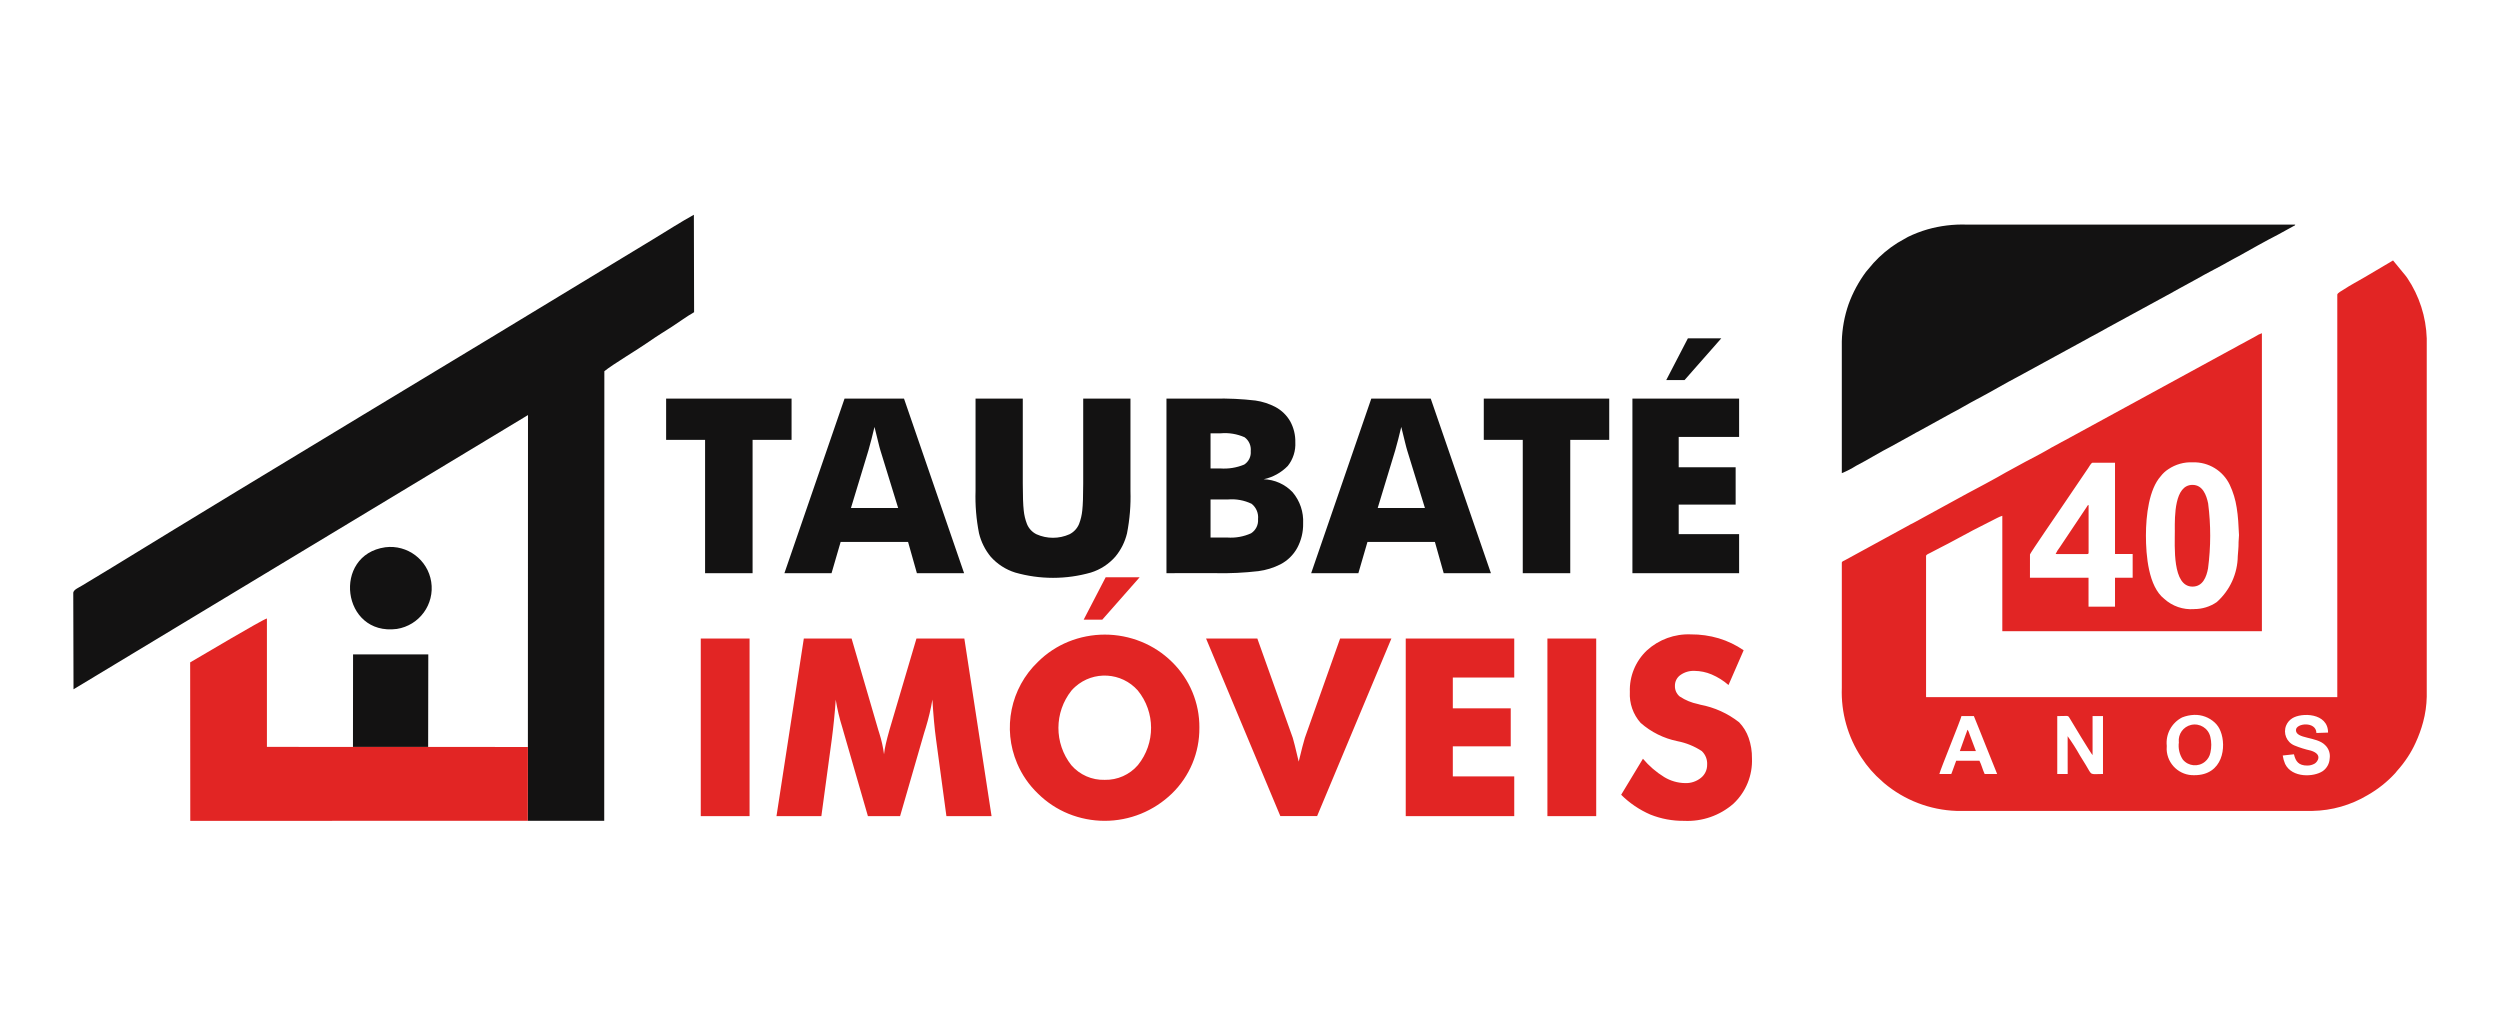
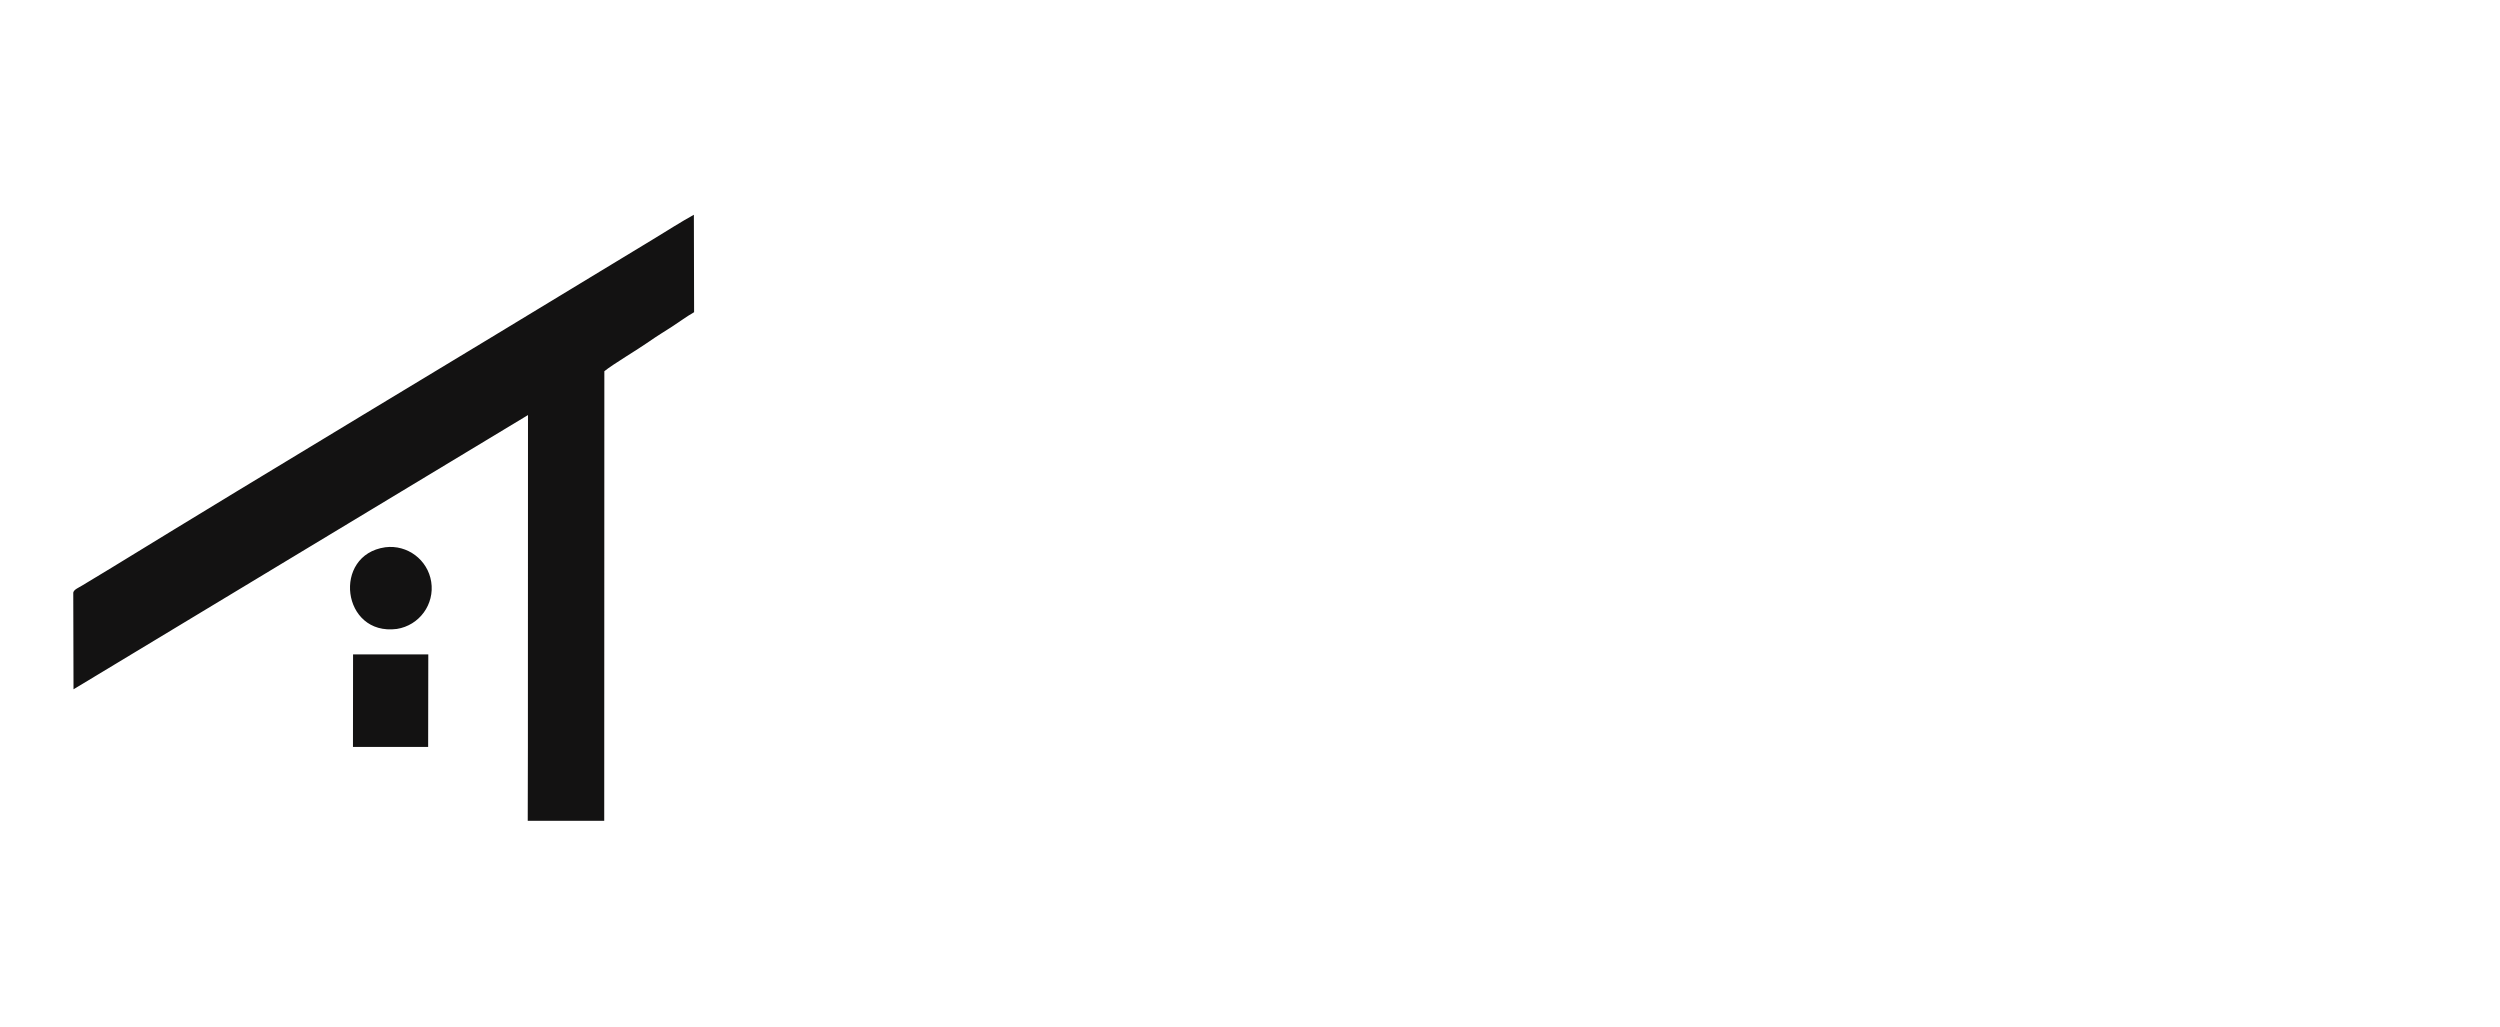
<svg xmlns="http://www.w3.org/2000/svg" xml:space="preserve" width="98.778mm" height="40.569mm" version="1.1" style="shape-rendering:geometricPrecision; text-rendering:geometricPrecision; image-rendering:optimizeQuality; fill-rule:evenodd; clip-rule:evenodd" viewBox="0 0 9877.78 4056.94">
  <defs>
    <style type="text/css">
   
    .fil0 {fill:#131212}
    .fil1 {fill:#E22524}
   
  </style>
  </defs>
  <g id="Camada_x0020_1">
    <g id="_1796437961360">
-       <path class="fil0" d="M7277.19 1869.52c19.72,-8.01 38.63,-17.75 56.58,-29.11 41.6,-21.16 96.66,-55.38 139,-76.76l83.82 -46.29c8.92,-5.5 18.24,-10.09 27.73,-15.2l126.82 -69.92c26.6,-13.16 68.54,-38.67 97.19,-53.48 53.87,-27.91 114.58,-64.42 168.03,-92.18l265.82 -145.07c5.96,-2.96 8.36,-4.97 14.21,-7.97l42.3 -22.79c5.54,-3.1 8.26,-4.87 14.29,-7.97 6,-3.14 7.48,-4.66 13.16,-7.44l252.66 -137.69c5.39,-2.68 9.06,-5.33 14.18,-7.98 5.11,-2.68 9.45,-4.97 14.32,-7.97l69.78 -38.13c41.84,-24.35 96.2,-51.05 139.7,-76.27 9.46,-5.51 19.02,-9.85 28.96,-15.46 42.58,-23.91 109.47,-61.8 153.74,-84.13l63.54 -34.93c6.28,-3.31 3.99,-0.7 5.68,-5.4l-1298.47 0c-52.03,-1.72 -104,4.63 -154.09,18.77 -26.74,7.76 -52.81,17.82 -77.86,30.02l-41.35 23.64c-34.85,22.01 -66.57,48.61 -94.36,79.09l-29.81 35.17c-29.04,39.13 -52.22,82.24 -68.87,127.99 -16.37,47.17 -25.36,96.56 -26.7,146.44l0 1.09 0 519.93z" />
      <path class="fil0" d="M2085.74 2951.59l-0.64 291.53 302.23 0 0.49 -1776.45c34.43,-27.94 131.38,-85.12 178.01,-117.93 28.79,-20.25 59.2,-38.66 89.75,-58.39 29.03,-18.73 57.22,-39.93 86.85,-56.83l-0.88 -384.98c-50.83,27.94 -102.44,61.17 -152.19,91.4 -52.6,31.93 -101.21,61.31 -153.49,93.1 -663.68,403.89 -1334.56,804.83 -1996.12,1210.8l-115.33 69.71c-15.16,9.31 -32.45,15.63 -34.99,27.94l0.99 381.99 1795.71 -1083.56 -0.39 1311.67zm-393.53 -365.84l-297.28 0 -0.39 365.62 297.08 0 0.59 -365.62zm-169.89 -423.43c-210.82,29.84 -172.19,351.22 45.54,322.75 88.94,-13.9 149.75,-97.26 135.89,-186.19 -13.62,-87.07 -93.98,-147.57 -181.43,-136.56z" />
-       <path class="fil0" d="M2785.82 2264.74l0 -526.81 -153.92 0 0 -163.01 495.65 0 0 163.01 -154.02 0 0 526.81 -187.71 0zm576.36 -257.53l186.52 0 -70.06 -227.51c-2.12,-6.91 -5.19,-18.02 -8.79,-33.48 -3.67,-15.45 -8.71,-35.17 -14.64,-59.3 -4.02,16.9 -8.01,33.13 -11.99,48.58 -4.02,15.45 -8.01,30.06 -11.96,44.2l-69.08 227.51zm-262.89 257.53l237.56 -689.72 234.99 0 237.38 689.68 -186.51 0 -34.85 -123.47 -266.39 0 -35.94 123.47 -186.24 0.04zm755.2 -689.72l186.65 0 0 335.53c0,49.18 1.27,84.7 3.7,106.08 1.8,18.52 6.11,36.69 12.88,54.04 7.13,17.57 20.5,31.93 37.54,40.33 41.48,18.52 88.9,18.52 130.35,0 17,-8.54 30.37,-22.83 37.74,-40.33 6.74,-17.35 11.05,-35.52 12.85,-54.04 2.39,-21.41 3.66,-56.9 3.66,-106.08l0 -335.53 186.73 0 0 364.67c1.76,56.2 -2.79,112.43 -13.65,167.6 -8.08,33.87 -23.85,65.37 -46.08,92.11 -25.82,29.46 -59.26,51.23 -96.69,62.87 -97.76,27.87 -201.3,27.87 -299.02,0 -37.43,-11.75 -70.98,-33.48 -97.01,-62.87 -22.01,-26.88 -37.68,-58.35 -45.9,-92.11 -10.93,-55.17 -15.55,-111.4 -13.75,-167.6l0 -364.67zm928.51 275.87l37.57 0c32.59,2.47 65.26,-2.75 95.42,-15.27 17.82,-11.5 27.77,-31.93 25.83,-53.06 2.18,-21.27 -7.02,-42.09 -24.17,-54.82 -29.56,-13.09 -61.98,-18.52 -94.19,-15.7l-40.46 0 0 138.85zm-174.17 413.81l0 -689.71 188.81 0c54.36,-1.24 108.76,1.3 162.8,7.58 27.8,4.02 54.68,12.77 79.52,25.86 24.31,13.12 44.41,32.81 58.1,56.8 13.69,25.22 20.57,53.58 19.93,82.26 1.84,33.8 -8.78,67.1 -29.81,93.6 -25.96,26.49 -59.05,44.76 -95.28,52.56 43.5,1.27 84.7,19.79 114.55,51.44 28.85,34.22 43.63,78.1 41.38,122.8 0.74,33.79 -7.31,67.2 -23.29,96.94 -15.17,27.8 -38.31,50.41 -66.42,64.98 -27.2,13.76 -56.52,22.86 -86.79,26.85 -56.09,6.53 -112.6,9.21 -169.05,8.01l-194.45 0.03zm174.17 -140.83l65.79 0c32.35,2.37 64.77,-3.38 94.33,-16.72 18.84,-12.1 29.42,-33.58 27.55,-55.88 2.47,-23.21 -7.09,-46.07 -25.33,-60.64 -29.13,-14.01 -61.48,-19.93 -93.66,-17.15l-68.68 0 0 150.39zm660.47 -116.7l186.58 0 -70.06 -227.5c-2.08,-6.95 -5.19,-18.03 -8.86,-33.48 -3.73,-15.45 -8.64,-35.21 -14.57,-59.3 -4.02,16.9 -8,33.12 -11.99,48.58 -3.99,15.45 -7.97,30.05 -11.96,44.2l-69.14 227.5zm-262.86 257.53l237.53 -689.71 234.88 0 237.77 689.71 -186.55 0 -34.78 -123.47 -266.46 0 -35.91 123.47 -186.48 0zm836.01 0l0 -526.8 -154.02 0 0 -163.05 495.65 0 0 163.05 -153.98 0 0 526.8 -187.65 0zm433.25 0l0 -689.71 421.57 0 0 151.44 -238.69 0 0 119.74 225 0 0 147.67 -225 0 0 116.7 238.69 0 0 154.34 -421.57 -0.18zm351.19 -927.94l-145.17 164.92 -72.32 0 85.52 -164.92 131.97 0z" />
-       <path class="fil1" d="M7710.27 3058.14l-47.59 0c4.62,-19.75 86.43,-219 87.21,-228.74l49.17 0 22.86 56.45 23.11 57.89 45.93 114.4 -49.39 0c-7.65,-15.98 -12.56,-37.15 -20.6,-52.39l-91.79 0 -14.01 38.35c-2.04,4.66 -3.1,9.46 -5.32,13.8l0.42 0.24zm33.3 -90.59l63.4 0 -23.92 -63.54c-2.72,-6.81 -5.15,-17.42 -9.56,-20.63 -2.12,7.16 -4.59,14.18 -7.45,21.09l-22.47 63.08zm865.47 -34.93c-3.35,23.99 2.19,48.37 15.56,68.58 21.84,26.5 60.99,30.27 87.49,8.44 11.25,-9.25 18.87,-22.09 21.59,-36.38 4.58,-20.39 4.44,-41.55 -0.43,-61.91 -7.97,-34.01 -41.98,-55.1 -76.02,-47.13 -30.94,7.23 -51.72,36.37 -48.47,68.02l0.28 0.38zm-15.98 -838.83c0,65.97 -10.55,223.98 69.78,223.98 41.06,0 55.24,-38.7 61.38,-71.83 11.29,-85.23 11.43,-171.59 0.39,-256.86 -6.74,-32.45 -21.17,-73.2 -61.74,-73.2 -71.96,-0.28 -69.99,125.42 -69.99,177.66l0.18 0.25zm-470.92 95.28l120.65 0.22c10.33,0 9.56,-1.03 9.49,-11.15l0 -182.92c-4.91,1.8 -3.25,1.63 -8.93,10.23l-105.55 157.91c-6.21,7.86 -11.5,16.4 -15.7,25.47l0.04 0.24zm438.99 757.84c-4.9,-46.35 19.23,-90.98 60.75,-112.25 15.03,-6 31.01,-9.39 47.17,-10.02 30.27,-1.1 59.72,9.88 81.88,30.51 10.19,9.53 18.06,21.28 22.86,34.33 23.95,59.87 9.98,173.42 -103.26,173.42 -58.42,2.23 -107.56,-43.32 -109.82,-101.74 -0.14,-4.83 -0.04,-9.66 0.46,-14.5l-0.04 0.25zm-391.51 111.23l-41.17 0 0 -228.74c42.12,0 41.77,-4.02 48.33,7.16 9.6,16.9 86.47,143.48 91.2,146.97l0 -154.13 41.16 0 0 228.74c-53.97,0 -41.62,8.57 -67.83,-35.42 -8.01,-13.54 -15.42,-24.94 -23.64,-38.31 -14.61,-26.1 -30.69,-51.33 -48.19,-75.6l0.14 149.33zm901.95 -173.18c0,35.14 81.1,24.91 114.62,58.42 15.02,13.8 21.97,34.29 18.55,54.4 -1.09,19.62 -11.11,37.64 -27.2,48.97 -35.45,23.92 -121.35,27.66 -148.8,-28.3 -4.59,-10.65 -7.76,-21.87 -9.42,-33.33l44.38 -4.8c6.56,28.26 18.8,44.52 52.35,44.52 10.52,0.14 20.92,-2.61 30.02,-8.01 10.13,-6.31 32.85,-35.91 -15.59,-51.05 -22.29,-4.9 -44.1,-11.74 -65.23,-20.42 -30.79,-13.02 -45.19,-48.54 -32.21,-79.34 4.87,-11.47 13.09,-21.13 23.64,-27.73 35.56,-23.39 141.78,-22.82 141.78,56.27l-46.04 1.59c-1.02,-47.06 -80.85,-39.2 -80.85,-11.43l0 0.24zm-1050.89 -694.4c0,-4.03 117.05,-174.42 122.38,-182.39l107.73 -158.89c3.11,-4.66 11.96,-20.96 17.15,-20.96l88.72 0 0 360.65 69.75 0 0 93.73 -69.75 0 0 114.37 -104.63 0 0 -114.37 -231.46 0 0.11 -92.14zm648.33 216.11c-43.25,3.24 -85.97,-11.47 -118,-40.68 -62.2,-48.72 -72.21,-170.78 -72.21,-250.12 0,-81.1 12.84,-183.02 58.24,-233.89 8.43,-11.15 18.77,-20.67 30.51,-28.22 28.47,-19.19 62.38,-28.65 96.67,-26.99 61.94,-1.87 119.16,32.99 145.87,88.94 13.47,28.54 22.65,58.91 27.34,90.13 2.82,17.08 4.51,32.7 6.03,52.78l3.11 55.63c0,11.64 -1.7,16.51 -1.7,27.02 0,27.94 -1.62,30.59 -3.14,55.64 -0.81,69.67 -31.01,135.74 -83.08,182.03 -26.35,18.17 -57.64,27.8 -89.64,27.59l0 0.14zm565.89 -1242.45l0 1590.39 -1624.82 0 0 -557.81c0,-5.57 11.99,-9.77 16.37,-12.17l37.5 -19.58c44.45,-22.12 87.59,-46.95 131.69,-69.92l94.58 -48.23c6.77,-3.56 13.86,-6.56 21.13,-8.96l0 455.97 1025.67 0 0 -1177.33c-9.32,3.25 -18.17,7.69 -26.42,13.2l-38.03 20.67c-5.58,2.82 -8.61,4.62 -13.27,7.34 -4.69,2.71 -8.64,4.02 -13.51,7.09l-25.54 14.18c-5.01,2.79 -8.71,4.2 -13.51,7.16l-648.69 353.87c-4.59,2.76 -7.73,3.99 -12.52,6.46 -5.68,2.89 -7.52,4.66 -13.2,7.48l-26.81 14.39c-29.56,17.75 -73.55,40.89 -103.75,56.48l-76.94 42.02c-30.8,18.41 -129.68,71.4 -156.07,85.09l-207.12 113.34c-4.65,2.54 -7.97,3.99 -12.7,6.35 -4.69,2.33 -7.97,4.84 -13.16,7.41l-247.43 135.08c-3.99,2.05 -11.15,3.95 -11.15,9.49l0 494.07c-3.53,97.61 23.53,193.88 77.36,275.38 22.72,35.13 50.34,66.81 82.06,94.08 3.6,2.75 4.34,3.99 7.48,6.77 80.43,67.77 181.33,106.54 286.42,110.11l1406.03 0c76.98,-1.34 152.26,-22.86 218.3,-62.41 40.81,-23.21 77.75,-52.67 109.43,-87.28 3.17,-3.49 3.35,-4.55 6.39,-8.01 15.69,-17.35 30.02,-35.91 42.82,-55.49 11.57,-17.64 21.77,-36.12 30.48,-55.31 12.46,-26.64 22.51,-54.3 30.09,-82.66 8.82,-32.67 13.62,-66.29 14.29,-100.08l0 -1415.56c-2.68,-85.33 -29.38,-168.17 -77.01,-239 -2.65,-3.96 -3.35,-4.24 -6.07,-8.22l-50.09 -60.96 -111.73 66.04c-28.61,16.93 -56.37,31.04 -83.82,49.24 -5.75,3.88 -24.73,13.51 -24.73,19.83z" />
-       <path class="fil1" d="M2085.26 3243.04l0.6 -291.54 -276.9 -0.24 -554.11 0 -200.27 -0.36 0 -507.25c-19.05,4.97 -264.41,151.16 -303.28,173.56l0.46 626.18 1333.5 -0.35z" />
-       <path class="fil1" d="M2768.75 2523.07l192.87 0 0 701.47 -192.87 0 0 -701.47zm1149.03 701.47l-178.43 0 -40.96 -303.32c-3,-21.42 -5.57,-45.16 -8.01,-71.47 -2.36,-26.36 -4.58,-54.79 -6.35,-85.66 -6.38,37.57 -15.17,74.72 -26.28,111.2 -2.93,9.17 -5.04,15.94 -6.42,20.6l-94.97 328.65 -127.21 0 -94.93 -328.65c-1.27,-4.62 -3.28,-11.43 -5.86,-20.6 -11.43,-36.23 -20.21,-73.24 -26.28,-110.71 -1.76,26.5 -3.99,52.85 -6.67,78.82 -2.64,25.96 -5.54,51.89 -8.96,77.82l-41.13 303.32 -177.34 0 107.98 -701.47 188.84 0 105.56 361.57c0.67,2.64 1.97,6.77 3.98,12.62 8.61,27.03 14.85,54.79 18.56,82.91 1.52,-14.01 3.91,-27.87 7.23,-41.56 3.42,-15.2 8.29,-33.51 14.32,-54.93l106.58 -360.68 189.23 0 107.52 701.54zm821.09 -349.25c0.96,97.89 -38.24,191.91 -108.47,260.13 -35.32,34.15 -76.88,61.25 -122.35,79.8 -91.86,37.33 -194.66,37.33 -286.52,0 -45.05,-18.38 -86.05,-45.51 -120.58,-79.8 -35.14,-33.61 -63.08,-74.08 -82.02,-118.85 -58.88,-137.86 -26.22,-297.74 82.02,-401.42 34.53,-34.33 75.53,-61.46 120.58,-79.8 92.14,-37.29 195.19,-37.29 287.33,0 45.41,18.34 86.72,45.44 121.57,79.8 70.1,68.33 109.26,162.28 108.48,260.17l-0.04 -0.03zm-373.94 206.02c50.27,1.13 98.42,-20.29 131.2,-58.42 69.46,-86.08 69.14,-209.02 -0.64,-294.82 -64.2,-72.21 -174.76,-78.81 -247.01,-14.64 -5.19,4.59 -10.06,9.49 -14.64,14.64 -68.9,86.33 -69.22,208.67 -0.88,295.35 33.05,38.1 81.42,59.37 131.83,57.89l0.14 0zm138.04 -800.56l-147.67 167.6 -73.56 0 86.93 -167.6 134.3 0zm555.84 943.79l-293.48 -701.47 202.6 0 140.02 392.4c1.27,3.98 3.99,14.04 8.01,29.95 3.98,15.87 9.1,37.04 15.41,63.85 5.16,-21.45 9.78,-40.71 14.36,-57.89 4.62,-17.14 8.01,-29.24 9.95,-35.91l139.21 -392.4 202.63 0 -293.47 701.47 -145.24 0zm495.44 0l0 -701.47 428.73 0 0 154.06 -242.71 0 0 121.64 228.85 0 0 150.11 -228.85 0 0 118.71 242.71 0 0 156.98 -428.73 -0.03zm559.75 -701.47l192.83 0 0 701.47 -192.83 0 0 -701.47zm377.51 474.84c23.92,28.4 52.21,52.78 83.82,72.29 24.84,15.13 53.23,23.42 82.37,23.95 22.72,0.92 45.02,-6.39 62.76,-20.6 15.91,-12.6 25.05,-31.86 24.66,-52.18 1.27,-20.18 -6.49,-39.9 -21.2,-53.8 -29.21,-19.15 -61.81,-32.42 -96.1,-39.05 -53.97,-10.97 -104.14,-35.88 -145.48,-72.28 -29.81,-33.48 -45.09,-77.4 -42.58,-122.14 -2.23,-61.8 22.29,-121.6 67.24,-164.14 47.41,-43.29 110.03,-66.11 174.2,-63.4 37.15,-0.21 74.15,5.01 109.78,15.53 35.03,10.61 68.23,26.52 98.39,47.23l-59.86 137.34c-19.94,-17.36 -42.41,-31.47 -66.75,-41.84 -21.34,-9.03 -44.31,-13.83 -67.52,-14.04 -19.93,-0.88 -39.62,4.9 -55.88,16.47 -13.72,9.74 -21.77,25.58 -21.52,42.41 -0.64,16.19 6.28,31.78 18.73,42.19 22.09,14.64 46.78,24.87 72.74,30.09l8.68 2.44c56.02,10.51 108.66,34.36 153.5,69.49 16.93,17.71 29.84,38.84 37.85,61.99 8.89,25.82 13.26,52.98 12.91,80.29 2.82,67.56 -23.85,133 -73.13,179.32 -53.76,47.09 -123.72,71.4 -195.12,67.87 -45.61,0.53 -90.88,-7.9 -133.24,-24.84 -42.97,-18.66 -82.1,-45.15 -115.36,-78.17l86.11 -142.42z" />
    </g>
  </g>
</svg>